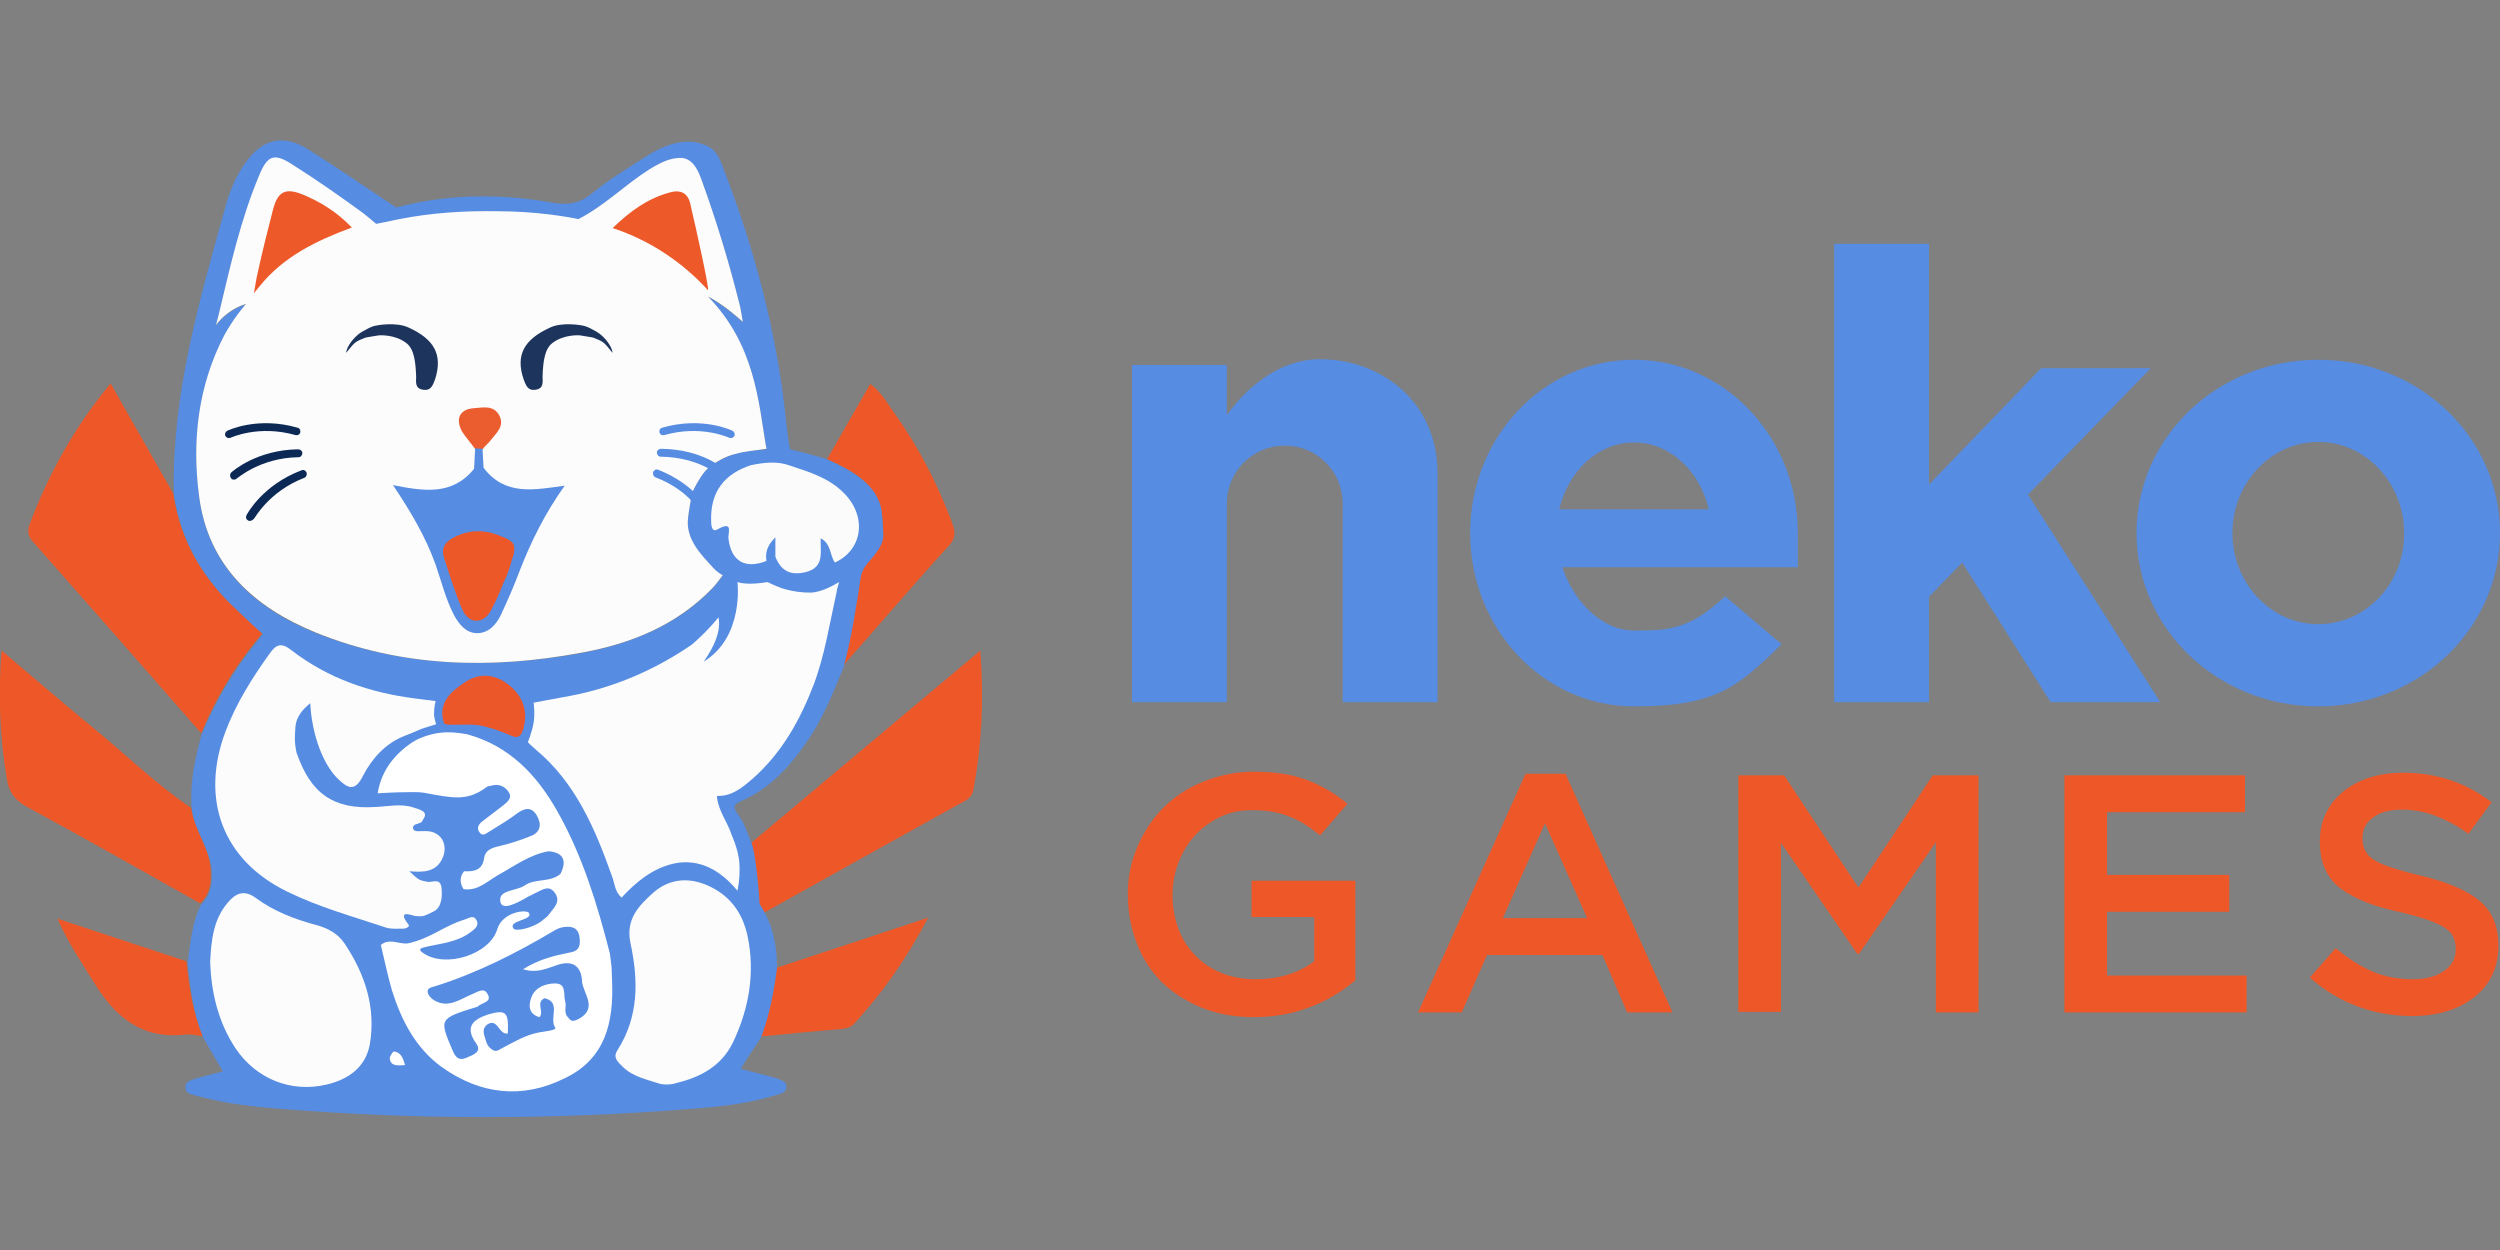
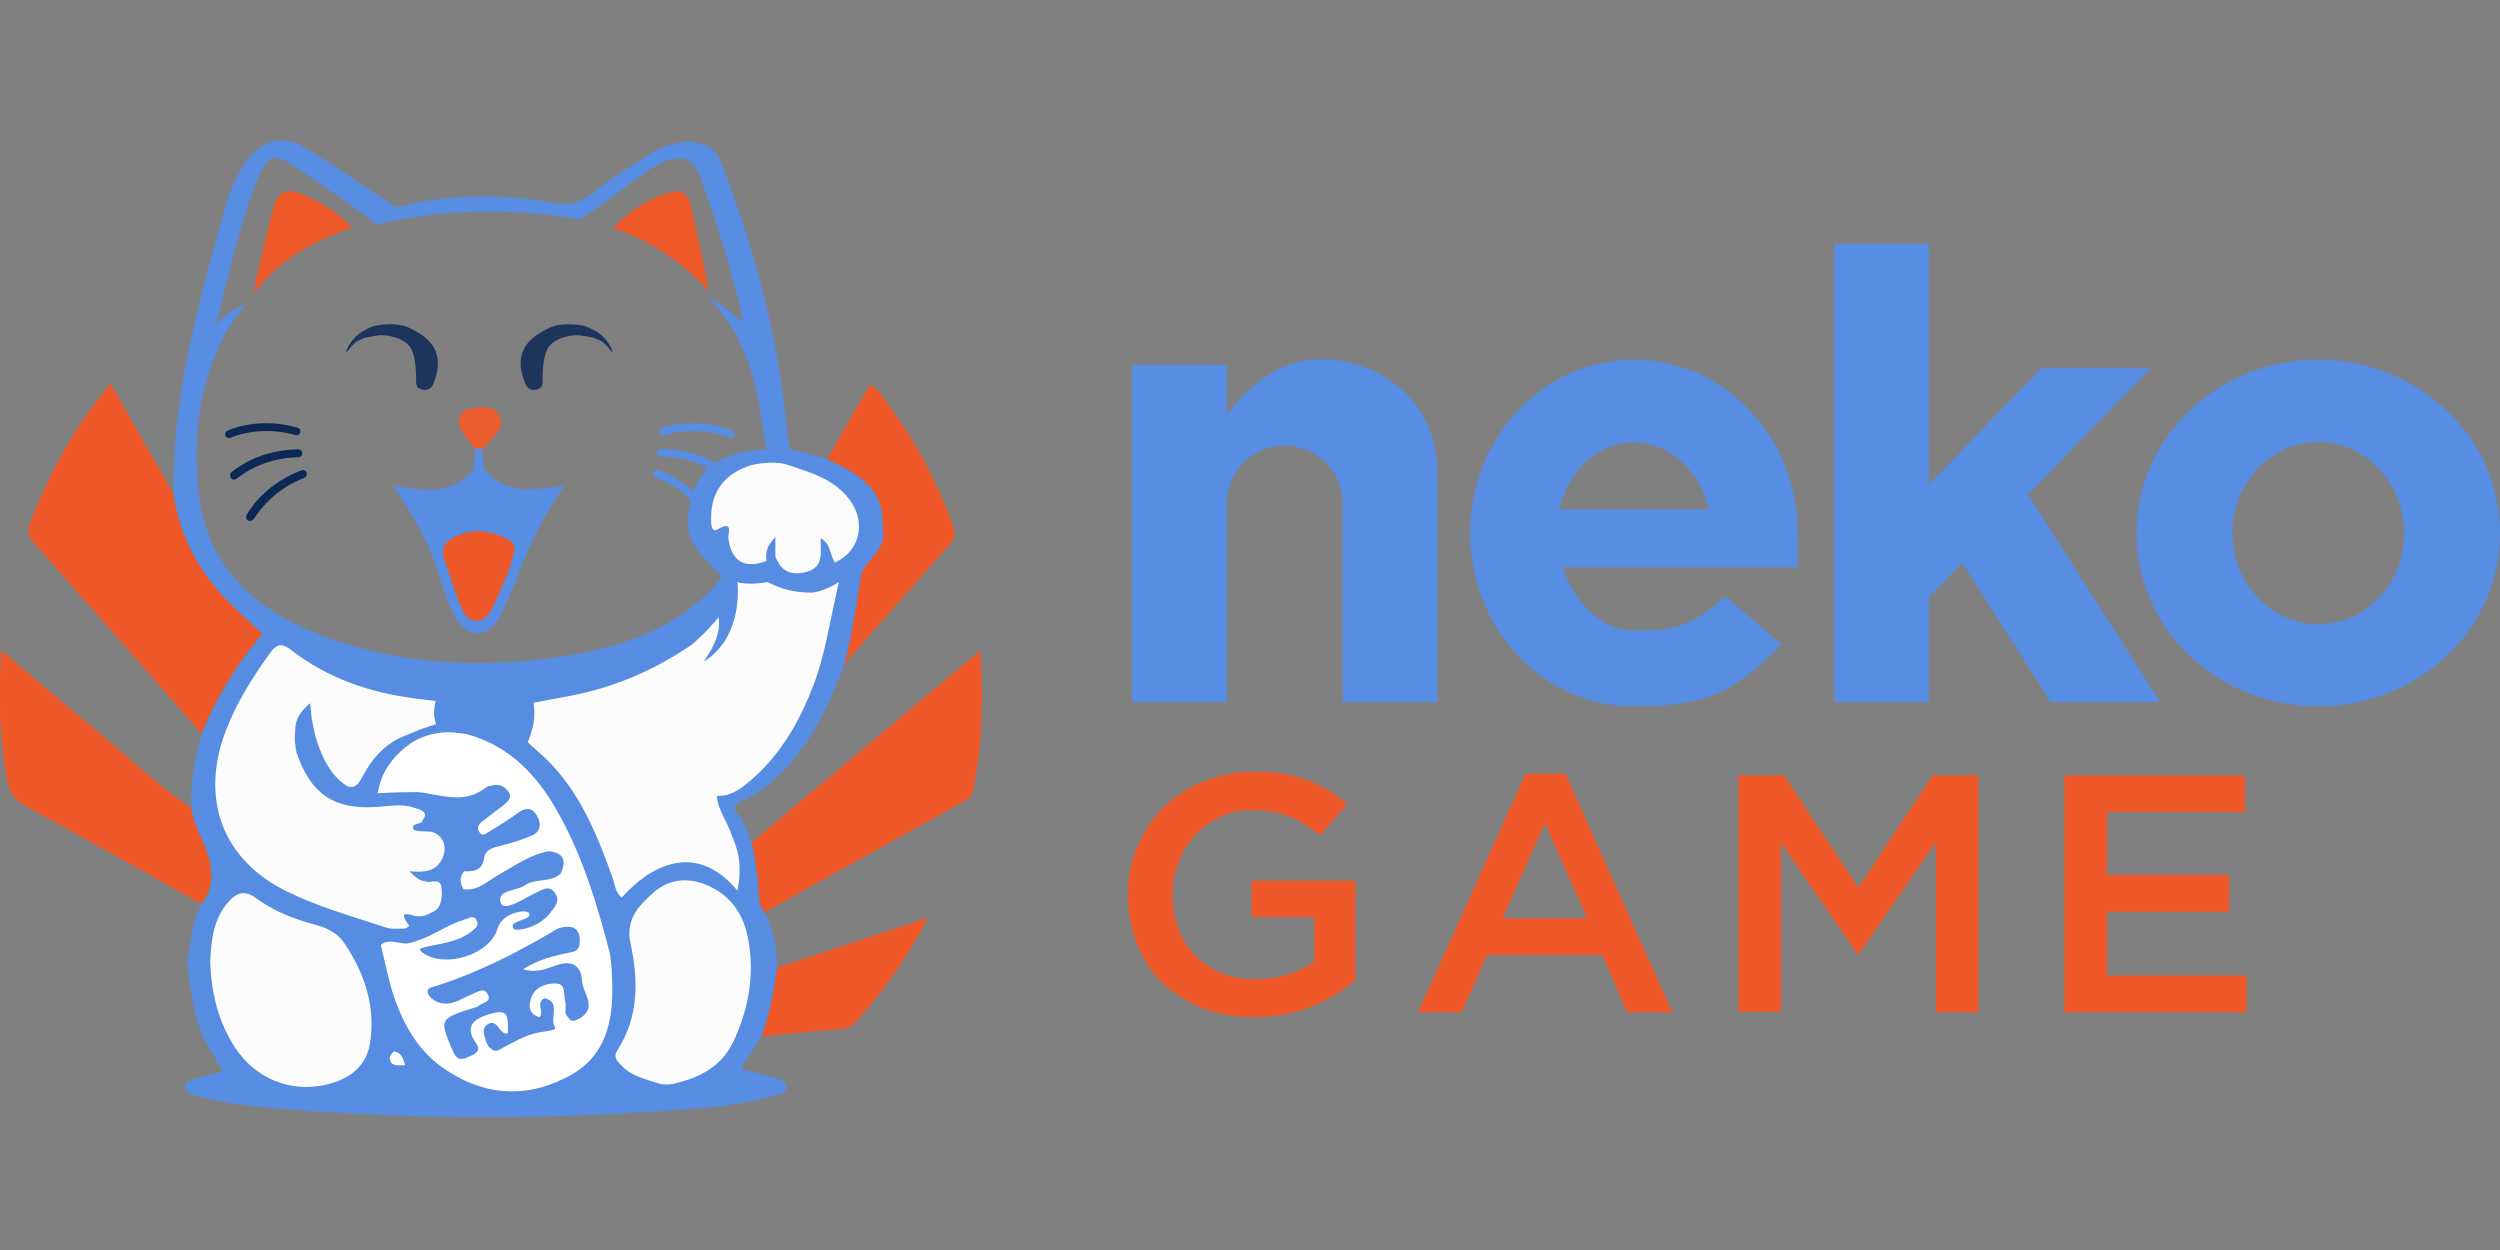
<svg xmlns="http://www.w3.org/2000/svg" width="160" height="80" viewBox="0 0 160 80" fill="none">
  <rect x="0" y="0" width="160" height="80" fill="#808080" stroke="none" />
  <g clip-path="url(#clip0_1784_294)">
    <path d="M62.739 41.634C57.716 45.848 52.861 49.927 48.041 53.973C48.276 54.512 48.479 56.434 48.546 57.85C48.681 58.052 48.782 58.22 48.883 58.423C52.996 56.13 57.143 53.804 61.289 51.512C61.694 51.276 62.2 51.141 62.301 50.534C62.84 47.635 62.975 44.769 62.739 41.634Z" fill="#EE5828" />
    <path d="M49.625 61.962C49.423 63.446 49.153 64.929 48.614 66.345C50.299 66.177 51.985 66.008 53.67 65.873C54.041 65.839 54.412 65.806 54.682 65.502C56.502 63.513 58.019 61.356 59.402 58.726C55.963 59.872 52.794 60.917 49.625 61.962Z" fill="#EE5828" />
    <path d="M15.204 39.072C12.979 37.049 11.53 34.588 11.091 31.587C9.777 29.295 8.462 26.969 7.08 24.541C4.753 27.34 3.102 30.34 1.888 33.577C1.719 34.048 1.82 34.352 2.124 34.689C5.731 38.768 9.305 42.847 12.878 46.927C13.755 44.803 14.901 42.847 16.351 41.061C16.553 40.825 16.789 40.521 16.789 40.521C16.789 40.521 15.845 39.678 15.204 39.072Z" fill="#EE5828" />
    <path d="M12.238 51.714C9.912 50.129 7.922 48.174 5.731 46.387C3.877 44.87 2.09 43.319 0.101 41.634C-0.135 44.567 1.51247e-06 47.23 0.438 49.86C0.573 50.669 0.91 51.175 1.618 51.579C5.394 53.636 9.102 55.726 12.811 57.816C13.384 57.276 13.519 56.636 13.485 55.827C13.485 54.31 12.44 53.163 12.238 51.714Z" fill="#EE5828" />
    <path d="M60.919 33.408C59.975 30.913 58.761 28.553 57.21 26.396C56.772 25.789 56.401 25.081 55.693 24.575C54.749 26.227 53.839 27.812 52.929 29.396C54.412 30.037 56.233 31.014 56.435 32.835C56.502 33.408 56.502 33.577 56.469 34.251C56.469 34.723 56.199 35.127 55.895 35.532C55.558 35.97 55.086 36.307 55.019 36.948C54.749 38.734 54.378 40.892 53.94 42.611L53.974 42.578C56.199 40.083 58.593 37.251 60.851 34.79C61.222 34.284 61.087 33.88 60.919 33.408Z" fill="#EE5828" />
-     <path d="M11.934 61.524C9.17 60.614 6.439 59.704 3.675 58.794C4.349 60.31 5.192 61.558 5.967 62.805C7.316 65.03 9.035 66.547 11.867 66.21C12.238 66.177 12.608 66.278 12.979 66.311C12.339 64.794 12.103 63.176 11.934 61.524Z" fill="#EE5828" />
    <path d="M56.435 32.835C56.266 31.015 54.412 30.071 52.929 29.396C52.693 29.329 52.12 29.127 50.569 28.756C50.468 28.318 50.367 27.576 50.299 26.868C49.726 21.339 48.31 15.979 46.287 10.753C46.051 10.146 45.883 9.607 45.175 9.304C44.467 9 43.86 9.034 43.22 9.169C42.748 9.27 41.972 9.607 41.568 9.877C40.32 10.686 39.039 11.428 37.893 12.371C37.118 13.012 36.376 13.147 35.398 12.978C32.027 12.371 28.656 12.405 25.352 13.282C23.498 12.034 21.61 10.753 19.688 9.54C18.104 8.562 16.789 8.899 15.71 10.416C15.137 11.225 14.732 12.136 14.463 13.113C12.777 19.181 10.99 25.216 11.125 31.621C11.563 34.622 13.013 37.083 15.238 39.106C15.845 39.712 16.823 40.589 16.823 40.589C16.823 40.589 16.553 40.892 16.384 41.128C14.935 42.915 13.789 44.87 12.912 46.994C12.474 48.545 12.136 50.13 12.271 51.748C12.44 53.197 13.519 54.377 13.553 55.895C13.586 56.704 13.418 57.344 12.878 57.883C12.271 59.03 12.204 60.345 12.002 61.592C12.17 63.244 12.373 64.862 13.013 66.413C13.418 67.121 13.822 67.829 14.26 68.57C13.654 68.739 13.148 68.84 12.608 69.009C12.305 69.11 11.867 69.177 11.867 69.548C11.833 70.02 12.339 70.054 12.676 70.155C14.395 70.627 16.182 70.829 17.935 70.964C26.7 71.672 35.499 71.672 44.265 70.964C46.085 70.829 47.906 70.627 49.659 70.088C49.928 69.986 50.367 69.953 50.333 69.514C50.299 69.177 49.928 69.11 49.692 69.009C48.951 68.806 48.175 68.604 47.4 68.402C47.838 67.694 48.276 67.053 48.715 66.379C49.254 64.963 49.524 63.48 49.726 61.996C49.726 60.951 49.625 59.704 48.951 58.423C48.85 58.221 48.748 58.052 48.614 57.85C48.546 56.468 48.31 54.512 48.108 53.973C47.838 53.366 47.67 52.725 47.299 52.22C46.894 51.647 46.861 51.512 47.569 51.208C49.254 50.433 50.502 49.118 51.547 47.601C52.659 46.05 53.333 44.297 54.041 42.578L54.008 42.612C54.48 40.926 54.817 38.735 55.086 36.948C55.188 36.307 55.626 35.97 55.963 35.532C56.266 35.127 56.536 34.723 56.536 34.251C56.502 33.543 56.502 33.408 56.435 32.835ZM47.029 29.059C46.355 29.262 45.815 29.599 45.815 29.599C45.815 29.599 45.512 29.7 45.141 30.138C44.77 30.576 44.4 31.318 44.4 31.318C44.4 31.318 44.298 31.487 44.231 31.824C44.197 31.891 44.197 32.093 44.197 32.093C44.197 32.093 44.062 32.801 44.029 33.24C43.894 34.554 44.871 35.498 45.647 36.375C45.917 36.678 46.254 36.847 46.254 36.847C46.254 36.847 45.815 37.454 45.579 37.69C43.287 40.05 40.388 41.196 37.219 41.803C31.454 42.848 25.723 42.713 20.228 40.522C16.25 38.937 13.316 36.24 12.743 31.79C12.305 28.25 12.676 24.744 14.362 21.474C14.53 21.171 14.968 20.395 15.744 19.485C14.496 19.856 13.822 20.833 13.822 20.833C13.822 20.833 13.991 20.227 14.024 20.058C14.732 17.125 15.407 14.091 16.587 11.259C17.16 9.944 17.564 9.809 18.744 10.585C20.261 11.596 21.778 12.641 23.262 13.686C23.599 13.922 24.071 14.361 24.071 14.361C24.071 14.361 24.947 14.192 25.554 14.057C27.611 13.653 29.701 13.518 31.791 13.552C34.252 13.552 36.207 13.889 37.016 14.057C38.668 13.181 39.949 11.9 41.534 10.888C42.512 10.248 42.984 10.18 43.388 10.146C44.231 10.045 44.602 10.787 44.905 11.562C45.849 14.158 46.658 16.822 47.333 19.519C47.4 19.721 47.535 20.631 47.535 20.631C47.535 20.631 46.355 19.519 45.31 19.013C48.31 22.081 48.546 25.755 49.018 28.587C49.018 28.655 49.018 28.655 49.052 28.756C48.445 28.823 47.737 28.857 47.029 29.059Z" fill="#568CE2" />
-     <path d="M44.197 32.093C44.197 32.093 44.197 31.891 44.231 31.824C44.298 31.486 44.4 31.318 44.4 31.318C44.4 31.318 44.737 30.61 45.141 30.138C45.512 29.733 45.815 29.599 45.815 29.599C45.815 29.599 46.355 29.228 47.029 29.059C47.737 28.857 48.445 28.823 49.052 28.722C49.052 28.621 49.052 28.621 49.018 28.553C48.546 25.722 48.31 22.047 45.31 18.979C46.355 19.485 47.535 20.597 47.535 20.597C47.535 20.597 47.4 19.687 47.333 19.485C46.658 16.788 45.849 14.124 44.905 11.529C44.636 10.753 44.231 10.012 43.388 10.113C42.984 10.146 42.512 10.248 41.534 10.854C39.949 11.866 38.668 13.181 37.016 14.023C36.207 13.855 34.252 13.518 31.791 13.518C29.701 13.484 27.611 13.619 25.554 14.023C24.947 14.158 24.071 14.327 24.071 14.327C24.071 14.327 23.599 13.922 23.262 13.653C21.778 12.574 20.295 11.529 18.744 10.551C17.564 9.776 17.126 9.91 16.587 11.225C15.407 14.023 14.732 17.058 14.024 20.024C13.991 20.193 13.822 20.8 13.822 20.8C13.822 20.8 14.496 19.822 15.744 19.451C14.968 20.361 14.53 21.137 14.362 21.44C12.676 24.677 12.271 28.216 12.743 31.756C13.316 36.206 16.25 38.87 20.228 40.488C25.723 42.713 31.454 42.848 37.219 41.769C40.388 41.196 43.287 40.016 45.579 37.656C45.815 37.42 46.254 36.813 46.254 36.813C46.254 36.813 45.917 36.645 45.647 36.341C44.871 35.498 43.894 34.521 44.029 33.206C44.062 32.801 44.197 32.093 44.197 32.093Z" fill="#FCFCFC" />
    <path d="M13.451 61.558C13.519 60.176 13.654 58.861 14.564 57.782C15.069 57.176 15.609 56.906 16.384 57.479C17.531 58.322 18.845 58.828 20.228 59.199C21.003 59.401 21.643 59.772 22.048 60.378C23.363 62.334 24.071 64.491 23.666 66.851C23.396 68.301 22.318 69.076 20.902 69.413C18.609 69.953 16.384 69.043 15.069 67.087C13.957 65.402 13.519 63.514 13.451 61.558Z" fill="#FCFCFC" />
    <path d="M42.175 69.346C41.365 69.076 40.489 68.908 39.848 68.267C39.545 67.964 39.208 67.694 39.511 67.222C40.893 65.064 40.86 62.738 40.354 60.378C40.017 58.828 40.893 57.951 41.837 57.108C42.815 56.265 43.995 56.13 45.209 56.636C46.658 57.243 47.501 58.356 47.838 59.873C48.344 62.266 47.939 64.559 46.894 66.75C46.153 68.233 44.838 68.941 43.287 69.312C43.051 69.413 42.478 69.447 42.175 69.346Z" fill="#FCFCFC" />
-     <path d="M28.42 46.286C27.982 44.971 28.892 44.23 29.768 43.657C30.712 43.016 31.757 43.151 32.634 43.893C33.51 44.634 33.814 45.578 33.477 46.691C33.342 47.129 33.139 47.298 32.667 47.062C32.027 46.792 31.386 46.556 30.678 46.421C29.903 46.286 28.487 46.489 28.42 46.286Z" fill="#EB5729" />
    <path d="M25.925 68.166C25.419 68.2 25.015 68.234 24.947 67.761C24.914 67.627 25.15 67.29 25.217 67.29C25.655 67.357 25.79 67.694 25.925 68.166Z" fill="white" />
    <path d="M53.974 31.52C53.03 30.577 51.783 30.206 50.569 29.801C49.76 29.498 48.917 29.599 48.074 29.767C46.389 30.307 45.478 31.453 45.512 33.24C45.512 33.51 45.512 34.116 45.917 33.88C46.995 33.274 46.557 34.15 46.624 34.487C46.793 35.903 47.67 36.443 49.052 35.903C48.984 35.398 49.052 34.959 49.625 34.386C49.625 34.925 49.625 35.263 49.625 35.633C49.996 36.577 50.636 36.847 51.58 36.611C52.794 36.308 52.49 35.296 52.524 34.453C53.199 34.791 53.097 35.532 53.434 36.004C55.255 35.161 55.491 33.004 53.974 31.52Z" fill="#FBFBFB" />
-     <path d="M28.352 54.849C28.622 54.142 28.352 53.434 27.611 53.231C27.341 53.164 27.038 53.198 26.768 53.198C26.599 53.198 26.431 53.164 26.431 52.962C26.464 52.726 26.7 52.759 26.903 52.658C27.004 52.624 27.038 52.523 27.071 52.456C27.476 51.916 26.835 51.815 26.464 51.681C25.655 51.411 24.846 51.613 24.037 51.647C21.34 51.815 19.89 50.804 18.98 48.174C18.812 47.399 18.879 47.028 18.913 46.455C18.98 45.882 19.351 45.41 19.857 45.005C19.958 47.062 20.7 48.983 21.677 49.894C22.284 50.467 22.722 50.669 23.228 49.658C23.801 48.545 24.678 47.568 25.891 47.096C26.7 46.792 26.734 46.725 27.139 46.59C27.341 46.523 27.914 46.354 27.914 46.354C27.914 46.354 27.779 45.983 27.779 45.68C27.779 45.208 27.88 44.871 27.88 44.871C27.88 44.871 27.105 44.769 26.566 44.702C23.666 44.331 21.003 43.421 18.677 41.634C18.003 41.095 17.665 41.23 17.227 41.87C16.115 43.421 15.103 45.039 14.429 46.826C12.811 51.141 14.227 55.052 18.407 57.075C20.396 58.052 22.587 58.659 24.711 59.367C25.049 59.468 25.453 59.434 25.824 59.434C25.992 59.434 26.228 59.3 26.161 59.198C25.352 58.153 26.363 58.592 26.566 58.625C27.038 58.659 27.038 58.693 27.779 58.322C28.285 58.052 28.319 57.31 28.251 56.771C28.15 56.164 27.644 56.501 27.341 56.434C26.835 56.333 26.802 56.333 26.195 55.76C27.038 55.827 27.948 55.861 28.352 54.849Z" fill="#FCFCFC" />
+     <path d="M28.352 54.849C28.622 54.142 28.352 53.434 27.611 53.231C26.599 53.198 26.431 53.164 26.431 52.962C26.464 52.726 26.7 52.759 26.903 52.658C27.004 52.624 27.038 52.523 27.071 52.456C27.476 51.916 26.835 51.815 26.464 51.681C25.655 51.411 24.846 51.613 24.037 51.647C21.34 51.815 19.89 50.804 18.98 48.174C18.812 47.399 18.879 47.028 18.913 46.455C18.98 45.882 19.351 45.41 19.857 45.005C19.958 47.062 20.7 48.983 21.677 49.894C22.284 50.467 22.722 50.669 23.228 49.658C23.801 48.545 24.678 47.568 25.891 47.096C26.7 46.792 26.734 46.725 27.139 46.59C27.341 46.523 27.914 46.354 27.914 46.354C27.914 46.354 27.779 45.983 27.779 45.68C27.779 45.208 27.88 44.871 27.88 44.871C27.88 44.871 27.105 44.769 26.566 44.702C23.666 44.331 21.003 43.421 18.677 41.634C18.003 41.095 17.665 41.23 17.227 41.87C16.115 43.421 15.103 45.039 14.429 46.826C12.811 51.141 14.227 55.052 18.407 57.075C20.396 58.052 22.587 58.659 24.711 59.367C25.049 59.468 25.453 59.434 25.824 59.434C25.992 59.434 26.228 59.3 26.161 59.198C25.352 58.153 26.363 58.592 26.566 58.625C27.038 58.659 27.038 58.693 27.779 58.322C28.285 58.052 28.319 57.31 28.251 56.771C28.15 56.164 27.644 56.501 27.341 56.434C26.835 56.333 26.802 56.333 26.195 55.76C27.038 55.827 27.948 55.861 28.352 54.849Z" fill="#FCFCFC" />
    <path d="M16.418 17.799C16.789 16.079 17.092 14.9 17.463 13.45C17.767 12.27 18.238 12 19.351 12.439C20.497 12.911 21.542 13.551 22.52 14.562C20.228 15.405 18.171 16.417 16.654 18.271C16.452 18.507 16.25 18.776 16.25 18.776C16.25 18.776 16.384 17.967 16.418 17.799Z" fill="#ED5929" />
    <path d="M45.31 18.575C43.725 16.822 41.601 15.372 39.208 14.597C40.354 13.484 41.5 12.675 42.916 12.304C43.523 12.136 43.995 12.338 44.163 12.979C44.568 14.698 45.411 18.507 45.31 18.575Z" fill="#ED5929" />
    <path d="M30.375 28.688C30.105 28.317 29.802 27.98 29.566 27.61C29.128 26.8 29.431 26.194 30.308 26.126C30.881 26.092 31.589 25.89 31.96 26.598C32.297 27.272 31.791 27.677 31.454 28.115C31.285 28.351 31.049 28.52 30.881 28.756C30.678 28.89 30.51 28.992 30.375 28.688Z" fill="#EB5D2F" />
    <path d="M30.948 29.936C30.915 29.531 30.915 29.127 30.881 28.722C30.712 28.722 30.544 28.689 30.409 28.689C30.375 29.127 30.375 29.565 30.341 30.003C28.925 31.756 27.071 31.419 25.15 31.048C26.262 32.7 27.24 34.352 27.88 36.139C28.251 37.218 28.521 38.33 29.06 39.375C29.397 39.982 29.836 40.522 30.544 40.522C31.285 40.522 31.791 39.949 32.094 39.274C32.499 38.398 32.904 37.487 33.241 36.577C33.982 34.656 34.892 32.835 36.14 31.082C34.185 31.352 32.33 31.756 30.948 29.936Z" fill="#568CE2" />
    <path d="M26.161 20.968C25.386 20.597 24.172 20.799 23.936 20.867C23.7 20.934 23.464 21.069 23.16 21.238C22.655 21.541 22.183 22.182 22.149 22.586C22.655 21.979 22.689 21.878 23.228 21.676C23.43 21.575 23.396 21.608 24.172 21.474C24.307 21.44 25.284 21.406 25.992 21.946C26.498 22.317 26.599 23.126 26.633 24.103C26.633 24.44 26.532 24.879 27.105 24.946C27.611 25.014 27.712 24.609 27.847 24.272C28.352 22.687 27.779 21.71 26.161 20.968Z" fill="#1D355D" />
    <path d="M35.196 20.968C35.971 20.597 37.185 20.799 37.421 20.867C37.657 20.934 37.893 21.069 38.196 21.238C38.702 21.541 39.174 22.182 39.208 22.586C38.702 21.979 38.668 21.878 38.129 21.676C37.927 21.575 37.96 21.608 37.185 21.474C37.05 21.44 36.072 21.406 35.364 21.946C34.859 22.317 34.758 23.126 34.724 24.103C34.724 24.44 34.825 24.879 34.252 24.946C33.746 25.014 33.645 24.609 33.51 24.272C32.971 22.687 33.578 21.71 35.196 20.968Z" fill="#1D355D" />
    <path d="M39.174 62.806C39.174 62.502 39.14 62.199 39.14 61.895C39.14 61.828 39.039 61.12 39.039 61.053C38.23 57.884 37.286 54.782 35.668 51.917C34.353 49.59 32.6 47.736 29.903 46.995C28.959 46.826 28.217 46.792 27.273 47.096C27.004 47.197 26.768 47.264 26.397 47.5C25.284 48.242 24.408 49.287 24.172 50.77C24.812 50.737 25.352 50.703 25.858 50.703C26.296 50.703 26.7 50.669 27.139 50.737C28.959 51.074 29.903 51.31 31.15 50.366C31.218 50.332 31.285 50.298 31.386 50.298C31.724 50.197 32.094 50.197 32.398 50.501C32.904 51.006 32.533 51.276 32.162 51.579C31.724 51.917 31.319 52.22 30.881 52.557C30.611 52.759 30.476 53.029 30.712 53.299C30.914 53.569 31.15 53.299 31.353 53.198C31.959 52.827 32.566 52.456 33.106 52.051C33.578 51.714 34.016 51.613 34.353 52.186C34.69 52.759 34.589 53.265 33.982 53.501C33.308 53.771 32.6 54.007 31.858 54.175C31.42 54.276 31.049 54.445 30.982 54.917C30.881 55.692 30.341 55.794 29.701 55.76C29.397 56.131 29.431 56.535 29.667 56.906C30.577 57.041 31.184 56.4 31.892 55.996C32.937 55.423 33.915 54.681 35.129 54.479C36.106 54.58 36.275 55.119 35.87 55.928C35.196 56.502 34.252 56.198 33.578 56.67C33.038 57.041 31.858 56.94 32.027 57.715C32.128 58.288 33.038 57.816 33.578 57.513C33.847 57.344 33.915 57.344 34.151 57.209C34.69 56.974 35.129 56.569 35.533 57.176C35.904 57.715 35.432 58.12 35.129 58.524C35.027 58.693 34.825 58.794 34.69 58.929C34.151 59.367 33.038 59.637 32.87 59.434C32.465 58.895 34.185 58.895 33.847 58.423C33.679 58.187 32.162 58.356 31.825 59.468C31.353 61.086 28.487 61.997 27.071 60.985C27.071 60.985 26.667 60.749 27.071 60.648C28.116 60.378 29.195 60.345 30.105 59.67C30.375 59.468 30.712 59.232 30.476 58.861C30.274 58.524 29.971 58.794 29.701 58.861C28.588 59.199 27.712 59.906 26.599 60.244C26.363 60.311 26.127 60.412 25.858 60.378C25.352 60.345 24.846 60.075 24.374 60.48C24.61 61.457 24.812 62.435 25.082 63.379C25.689 65.3 26.599 67.087 28.285 68.301C30.746 70.054 33.443 70.357 36.14 69.009C38.77 67.761 39.275 65.402 39.174 62.806ZM37.118 65.166C36.882 65.267 36.612 65.503 36.376 65.132C36.039 64.829 36.275 64.424 36.174 64.087C36.039 63.648 36.275 62.941 35.533 62.941C34.926 62.941 34.252 63.177 34.016 63.817C33.814 64.323 33.814 64.896 34.522 65.098C34.859 64.761 34.252 64.154 34.859 63.885C35.938 64.154 35.129 65.166 35.533 65.772C35.634 65.941 34.859 66.008 34.488 66.076C33.611 66.244 32.904 66.683 32.128 67.087C31.858 67.222 31.724 67.391 31.386 67.087C31.117 66.851 31.117 66.615 31.016 66.346C30.914 66.042 30.914 65.772 31.184 65.57C31.589 65.3 31.791 65.604 31.993 65.874C32.128 66.042 32.263 66.177 32.499 66.143C32.566 64.761 32.398 64.593 31.218 64.93C30.24 65.267 29.735 65.739 30.476 66.784C30.847 67.29 30.341 67.492 29.937 67.66C29.498 67.863 29.229 67.829 28.993 67.29C28.083 65.166 28.083 65.199 30.577 64.424C30.813 64.154 31.555 64.154 31.184 63.581C30.948 63.177 30.51 63.514 30.173 63.648C29.431 63.952 28.723 64.525 27.847 64.053C27.644 63.952 27.408 63.716 27.375 63.514C27.307 63.21 27.678 63.177 27.88 63.109C30.544 62.266 33.005 61.019 35.398 59.603C35.6 59.468 35.837 59.367 36.072 59.333C36.544 59.266 36.983 59.333 37.084 59.94C37.151 60.446 37.118 60.85 36.511 60.952C35.499 61.154 34.488 61.39 33.477 62.03C34.319 62.3 34.96 61.997 35.567 61.794C36.646 61.39 37.219 61.828 37.252 62.839C37.354 63.615 38.23 64.491 37.118 65.166Z" fill="white" />
    <path d="M32.229 37.285C31.959 37.96 31.791 38.364 31.454 39.005C30.982 39.949 30.038 39.983 29.6 39.038C29.128 37.96 28.791 36.847 28.42 35.701C28.217 35.06 28.487 34.656 29.128 34.352C30.24 33.813 31.252 33.948 32.229 34.386C32.465 34.487 32.701 34.589 32.836 34.791C33.005 35.06 32.87 35.566 32.769 35.802C32.6 36.409 32.499 36.746 32.229 37.285Z" fill="#EC5828" />
    <path d="M15.98 33.34C15.946 33.34 15.912 33.34 15.879 33.307C15.744 33.239 15.71 33.105 15.777 32.97C15.811 32.902 16.789 31.048 19.284 30.104C19.418 30.037 19.553 30.104 19.621 30.239C19.654 30.374 19.621 30.509 19.486 30.576C17.193 31.453 16.283 33.206 16.25 33.206C16.182 33.273 16.081 33.34 15.98 33.34Z" fill="#0C2956" />
    <path d="M14.867 30.677C14.834 30.677 14.8 30.644 14.8 30.61C14.699 30.509 14.699 30.34 14.8 30.239C14.867 30.172 16.418 28.79 19.081 28.756C19.216 28.756 19.351 28.857 19.351 28.992C19.351 29.127 19.25 29.262 19.115 29.262C16.654 29.295 15.204 30.61 15.171 30.61C15.069 30.711 14.968 30.711 14.867 30.677Z" fill="#0C2956" />
    <path d="M14.496 27.98C14.463 27.947 14.463 27.947 14.429 27.913C14.362 27.778 14.429 27.643 14.53 27.576C14.598 27.542 16.485 26.632 19.048 27.374C19.183 27.407 19.25 27.542 19.216 27.677C19.183 27.812 19.048 27.879 18.913 27.846C16.553 27.171 14.766 28.014 14.766 28.014C14.665 28.048 14.564 28.048 14.496 27.98Z" fill="#0C2956" />
    <path d="M45.242 33.172C45.276 33.172 45.31 33.172 45.343 33.139C45.478 33.071 45.512 32.937 45.445 32.802C45.411 32.734 44.602 31.049 42.141 30.071C42.006 30.003 41.871 30.071 41.804 30.206C41.77 30.341 41.804 30.475 41.938 30.543C44.231 31.419 44.973 33.004 44.973 33.038C45.04 33.139 45.141 33.172 45.242 33.172Z" fill="#568CE2" />
    <path d="M46.321 30.509C46.355 30.509 46.389 30.475 46.389 30.442C46.49 30.34 46.49 30.172 46.389 30.071C46.321 30.003 44.973 28.756 42.309 28.722C42.175 28.722 42.04 28.823 42.04 28.958C42.04 29.093 42.141 29.228 42.276 29.228C44.737 29.262 45.984 30.408 46.018 30.442C46.119 30.543 46.22 30.576 46.321 30.509Z" fill="#568CE2" />
    <path d="M46.928 27.98C46.962 27.947 46.962 27.947 46.995 27.913C47.063 27.778 46.995 27.643 46.894 27.576C46.827 27.542 44.939 26.632 42.377 27.374C42.242 27.407 42.175 27.542 42.208 27.677C42.242 27.812 42.377 27.879 42.512 27.846C44.871 27.171 46.658 28.014 46.658 28.014C46.726 28.048 46.861 28.048 46.928 27.98Z" fill="#568CE2" />
    <path d="M51.85 37.926C51.311 37.926 50.805 37.858 50.299 37.723C49.861 37.622 49.119 37.252 49.119 37.252C49.119 37.252 47.872 37.487 47.198 37.252C47.198 37.252 47.636 40.758 45.04 42.342C45.31 41.938 46.22 40.656 45.984 39.51C45.242 40.42 44.4 41.162 44.265 41.263C41.905 42.882 39.309 43.994 36.511 44.533C35.735 44.668 34.151 44.972 34.151 44.972C34.151 44.972 34.252 45.68 34.151 46.253C34.05 46.86 33.78 47.5 33.78 47.5C33.78 47.5 34.083 47.803 34.286 47.972C36.848 50.096 38.095 53.063 39.174 56.097C39.343 56.535 39.343 57.075 39.781 57.445C40.725 56.434 41.77 55.557 43.186 55.254C44.737 54.951 46.085 55.658 47.198 57.007C47.333 56.333 47.333 55.895 47.333 55.524C47.333 54.782 47.096 54.074 46.827 53.434C46.557 52.591 45.95 51.883 45.883 50.939C46.827 50.972 47.467 50.433 48.142 49.86C50.029 48.208 51.209 46.084 52.086 43.792C52.794 41.904 53.097 39.881 53.536 37.926C53.569 37.69 53.637 37.487 53.704 37.252C53.468 37.386 52.592 37.926 51.85 37.926Z" fill="#FCFCFC" />
    <path d="M131.243 44.937H138.255L129.793 31.655L137.649 23.564H130.636L123.456 31.014V15.607H117.387V44.937H123.456V38.195L125.579 36.004L131.243 44.937Z" fill="#568CE2" />
    <path d="M84.484 22.991C81.247 22.991 79.09 25.755 78.517 26.564V23.362H72.448V44.938H78.517V32.262V32.228C78.517 30.172 80.169 28.52 82.225 28.52C84.281 28.52 85.933 30.172 85.933 32.228C85.933 32.262 85.933 32.295 85.933 32.329V44.938H92.002V30.306C92.002 25.587 88.26 22.991 84.484 22.991Z" fill="#568CE2" />
    <path d="M148.369 23.024C141.93 23.024 136.738 27.98 136.738 34.116C136.738 40.252 141.93 45.207 148.369 45.207C154.808 45.207 160 40.252 160 34.116C160 27.98 154.808 23.024 148.369 23.024ZM148.369 39.948C145.335 39.948 142.874 37.319 142.874 34.116C142.874 30.913 145.335 28.284 148.369 28.284C151.403 28.284 153.864 30.913 153.864 34.116C153.898 37.352 151.403 39.948 148.369 39.948Z" fill="#568CE2" />
    <path d="M104.576 23.024C98.778 23.024 94.092 27.98 94.092 34.116C94.092 40.252 98.778 45.207 104.576 45.207C109.667 45.207 111.117 44.095 114.016 41.229L110.409 38.161C108.083 40.353 106.667 40.353 104.576 40.353C102.486 40.353 100.7 38.465 99.992 36.307H109.195H114.859H115.061V34.723C115.061 34.52 115.061 34.318 115.061 34.116C115.061 27.98 110.375 23.024 104.576 23.024ZM99.789 32.599C100.362 30.138 102.284 28.317 104.576 28.317C106.869 28.317 108.791 30.138 109.364 32.599H99.789Z" fill="#568CE2" />
    <path d="M72.179 57.209C72.179 56.164 72.381 55.153 72.785 54.209C73.19 53.265 73.73 52.422 74.437 51.714C75.145 51.006 75.988 50.433 77 50.028C78.011 49.624 79.09 49.388 80.236 49.388C81.551 49.388 82.663 49.556 83.573 49.893C84.484 50.23 85.394 50.736 86.237 51.444L84.484 53.467C83.809 52.928 83.169 52.489 82.495 52.253C81.854 51.984 81.045 51.849 80.101 51.849C79.157 51.849 78.314 52.085 77.539 52.59C76.764 53.062 76.157 53.737 75.719 54.546C75.28 55.389 75.044 56.265 75.044 57.243C75.044 58.288 75.246 59.198 75.685 60.041C76.123 60.85 76.73 61.49 77.539 61.962C78.348 62.434 79.292 62.67 80.337 62.67C81.82 62.67 83.068 62.3 84.113 61.524V58.692H80.101V56.366H86.743V62.738C84.855 64.322 82.663 65.098 80.236 65.098C78.651 65.098 77.236 64.761 75.988 64.053C74.741 63.378 73.797 62.434 73.156 61.255C72.516 60.041 72.179 58.692 72.179 57.209Z" fill="#EE5828" />
    <path d="M90.754 64.794L97.632 49.523H100.194L107.038 64.794H104.138L102.554 61.12H95.171L93.552 64.794H90.754ZM96.182 58.76H101.576L98.879 52.691L96.182 58.76Z" fill="#EE5828" />
    <path d="M111.252 64.794V49.623H114.185L118.938 56.804L123.692 49.623H126.625V64.794H123.894V53.905L118.972 61.052H118.871L113.982 53.939V64.76H111.252V64.794Z" fill="#EE5828" />
    <path d="M132.12 64.794V49.623H143.683V51.983H134.85V55.995H142.672V58.355H134.85V62.434H143.784V64.794H132.12Z" fill="#EE5828" />
-     <path d="M147.83 62.569L149.482 60.681C150.257 61.322 151.032 61.828 151.808 62.165C152.583 62.502 153.46 62.67 154.404 62.67C155.247 62.67 155.921 62.502 156.426 62.131C156.932 61.794 157.168 61.322 157.168 60.715C157.168 60.344 157.067 60.007 156.898 59.771C156.73 59.535 156.359 59.265 155.853 59.063C155.348 58.827 154.606 58.625 153.662 58.389C152.752 58.187 152.01 57.984 151.437 57.748C150.864 57.512 150.324 57.243 149.853 56.906C149.381 56.568 149.043 56.13 148.807 55.624C148.571 55.119 148.47 54.546 148.47 53.838C148.47 52.557 148.976 51.478 149.954 50.669C150.965 49.86 152.246 49.455 153.797 49.455C155.954 49.455 157.842 50.096 159.461 51.343L157.977 53.366C156.528 52.321 155.112 51.815 153.729 51.815C152.954 51.815 152.314 51.983 151.875 52.321C151.403 52.658 151.201 53.096 151.201 53.635C151.201 54.04 151.302 54.377 151.504 54.647C151.707 54.916 152.078 55.153 152.583 55.355C153.123 55.557 153.864 55.793 154.876 56.029C156.595 56.434 157.876 56.973 158.685 57.647C159.494 58.322 159.899 59.265 159.899 60.513C159.899 61.895 159.393 63.008 158.348 63.817C157.337 64.626 155.988 65.03 154.303 65.03C151.842 64.997 149.684 64.188 147.83 62.569Z" fill="#EE5828" />
  </g>
  <defs>
    <clipPath id="clip0_1784_294">
      <rect width="160" height="80" fill="white" />
    </clipPath>
  </defs>
</svg>